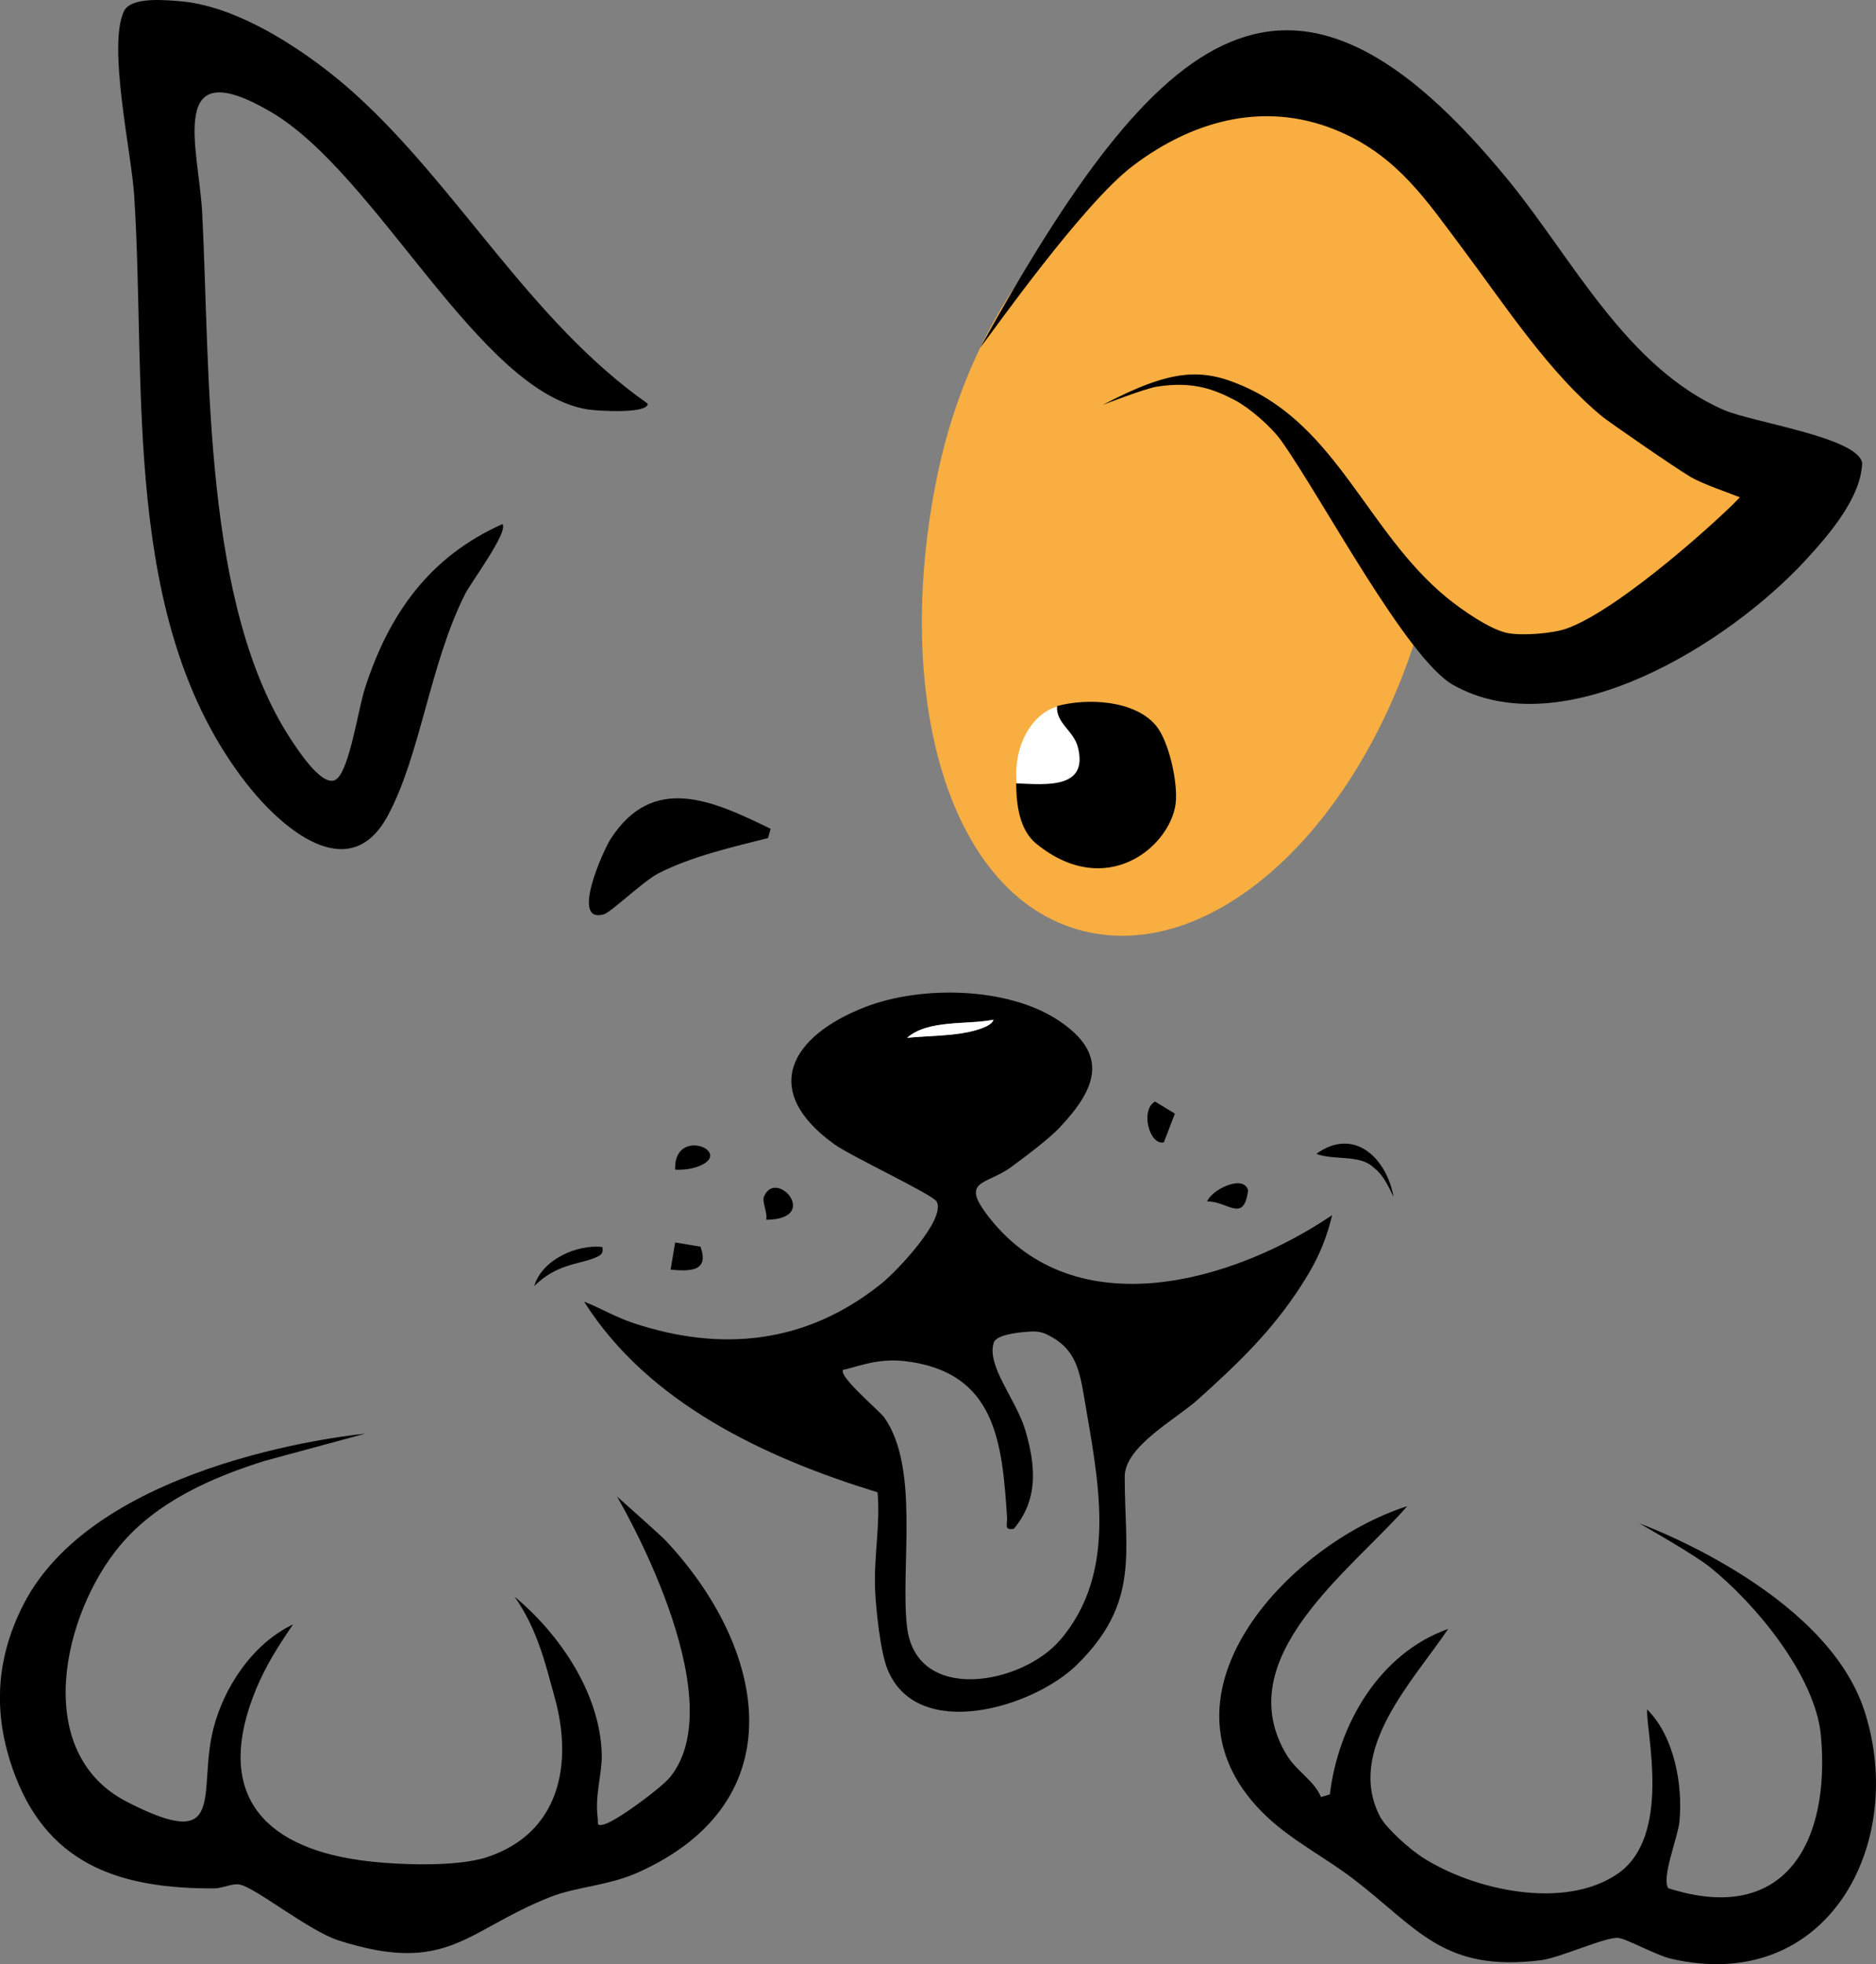
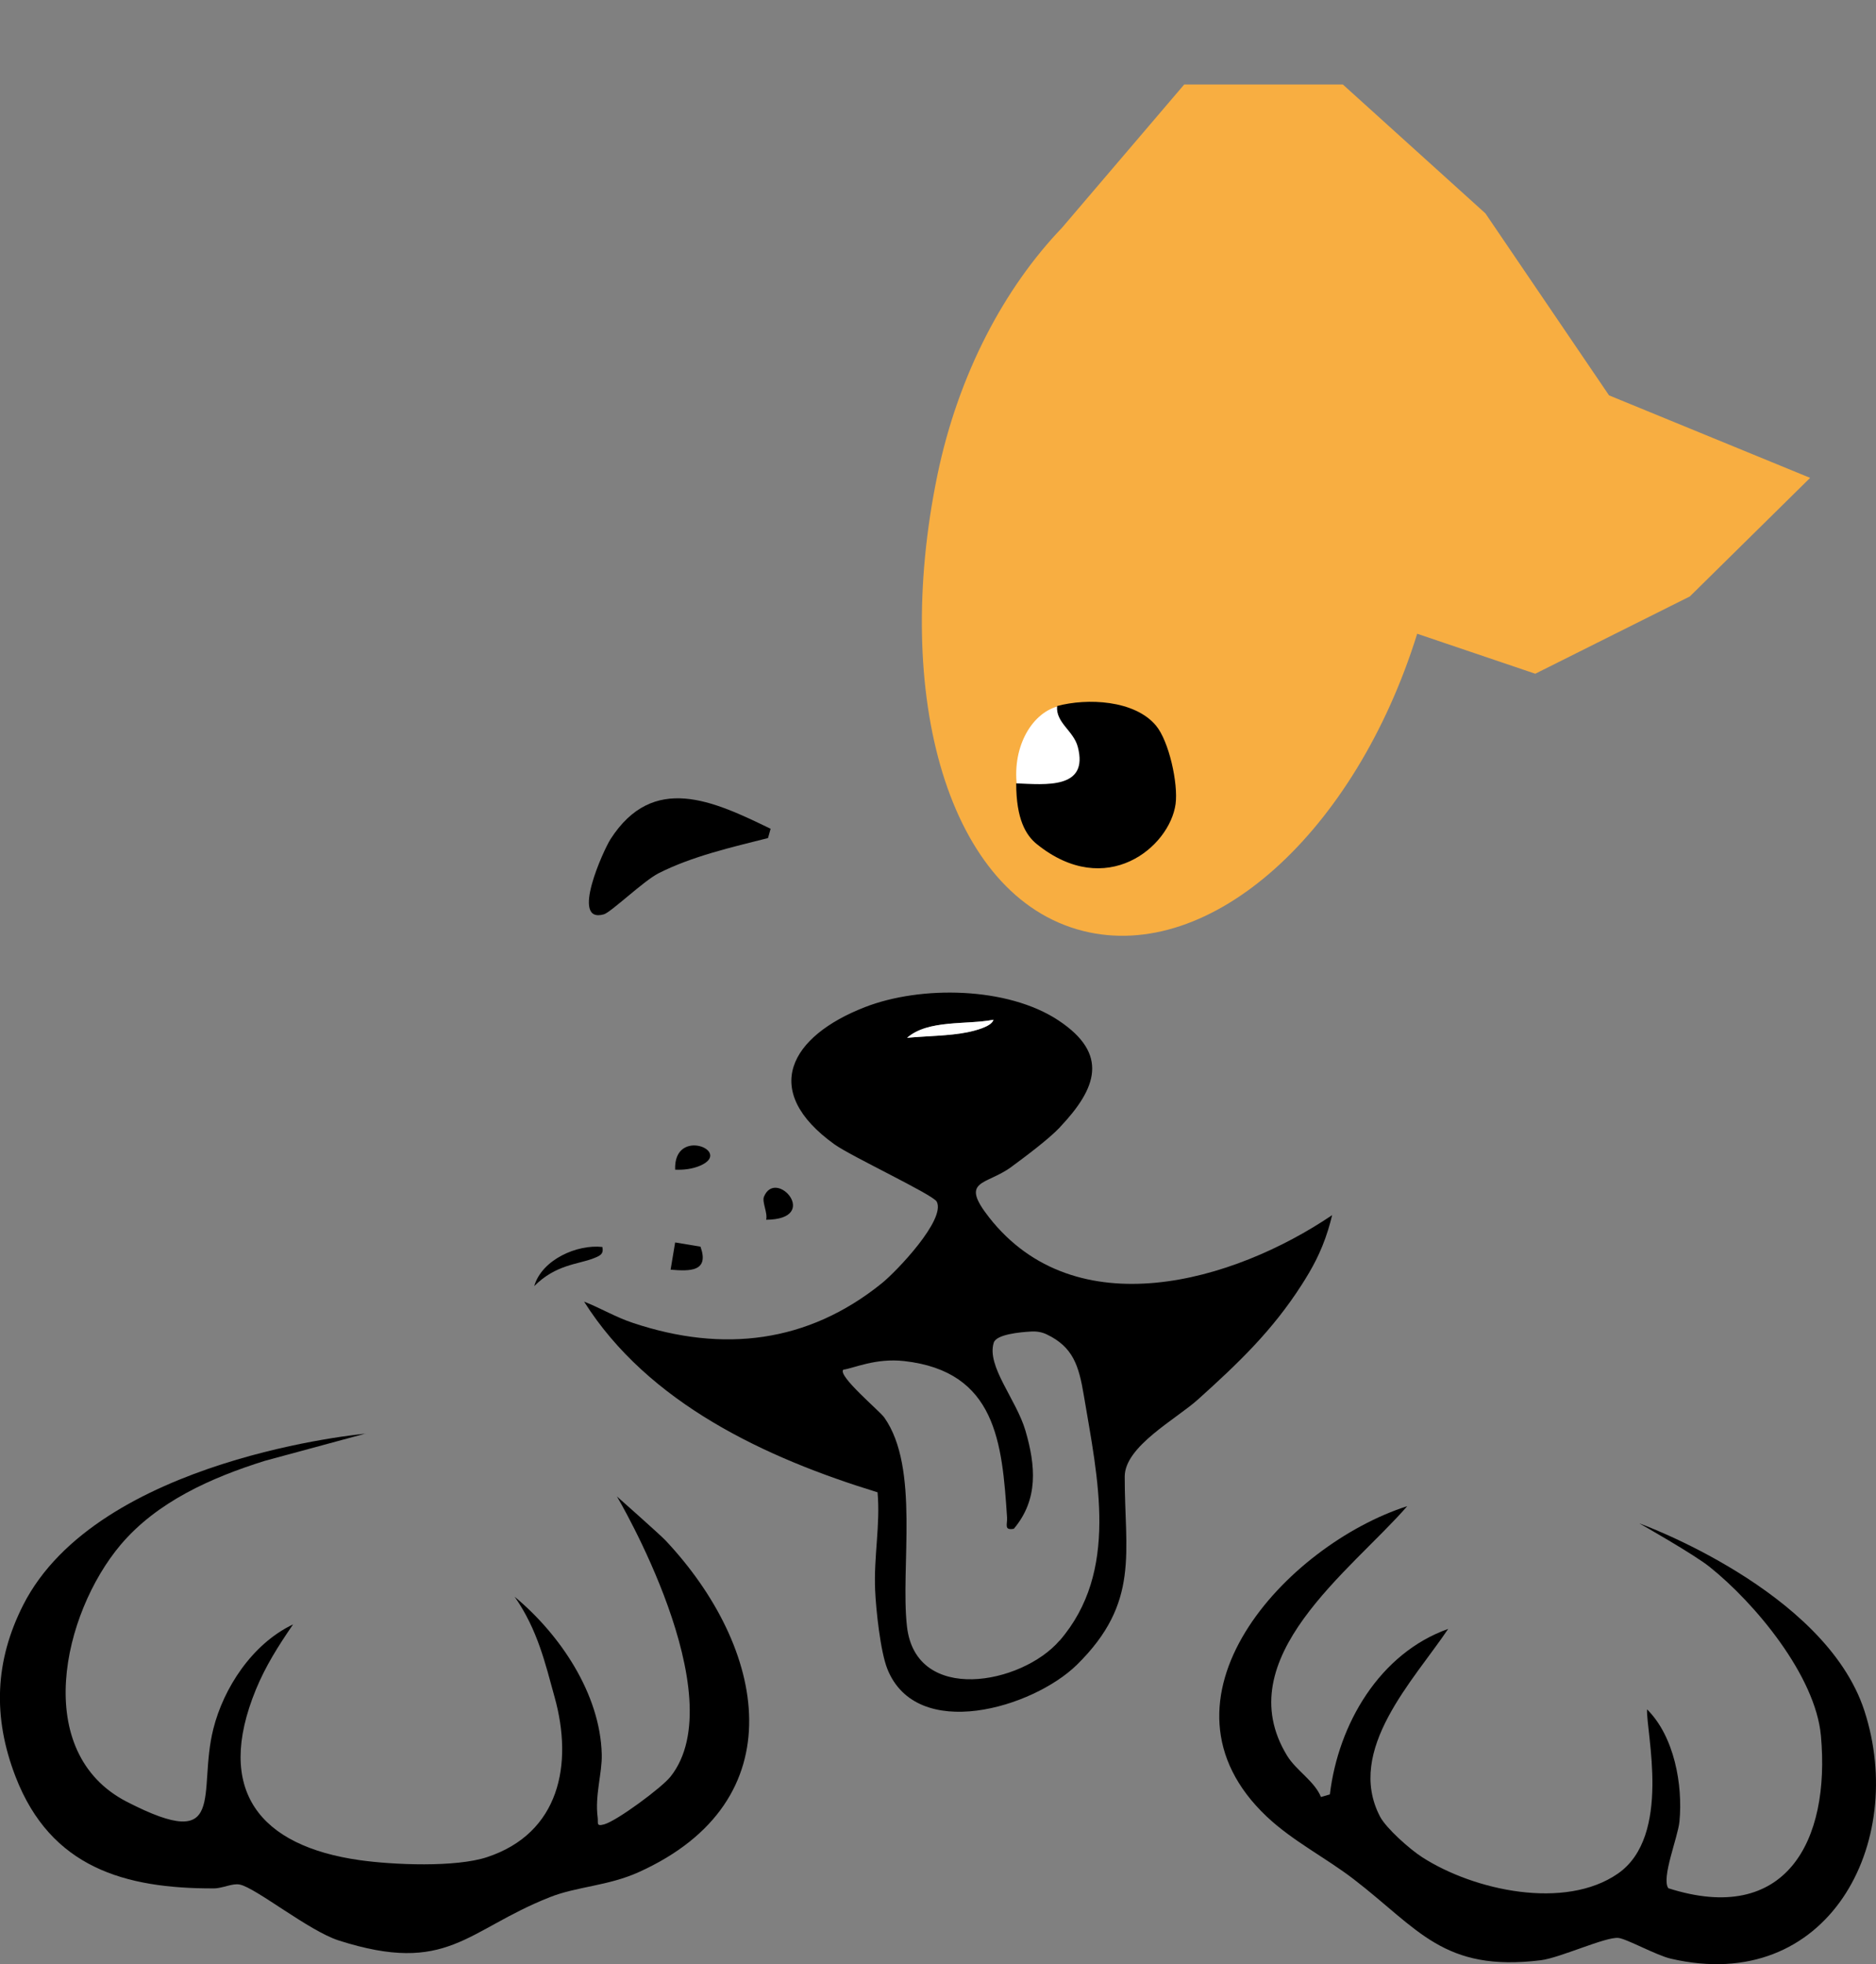
<svg xmlns="http://www.w3.org/2000/svg" id="_レイヤー_2" data-name="レイヤー_2" viewBox="0 0 239.77 251.02">
  <rect x="0" y="0" width="239.77" height="251.02" fill="#808080" stroke="none" />
  <defs>
    <style>
      .cls-1 {
        fill: #fff;
      }

      .cls-2 {
        fill: #f8ae41;
      }
    </style>
  </defs>
  <g id="_レイヤー_1-2" data-name="レイヤー_1">
    <g>
      <path class="cls-2" d="M205.66,50.54l-15.81-23.27-18.22-16.47h-20.28l-15.62,18.31h0c-7.31,7.63-13.24,18.63-15.93,31.64-5.79,28.08,1.34,53.86,18.62,58.22,16.34,4.11,34.82-12.65,42.71-37.98l15.09,5.11,19.76-9.88,15.37-15.15-25.69-10.54Z" />
      <ellipse class="cls-1" cx="136.5" cy="98.94" rx="6.62" ry="8.84" />
      <path d="M135.48,144.05c-1.44,1.53-4.46,3.78-6.24,5.09-3.23,2.37-6.63,1.58-2.84,6.42,11.05,14.12,31.22,8.28,43.86-.27-.16.66-.33,1.28-.51,1.87-.92,2.97-2.11,5.04-3.38,7.03-3.78,5.9-8.12,10.03-13.25,14.65-2.79,2.52-9.36,5.99-9.37,9.85-.02,9.69,2,16.09-6.11,24.06-5.61,5.51-20.48,9.94-24.23.53-.89-2.24-1.45-7.55-1.56-10.06-.19-4.33.68-8.3.31-12.51-14.26-4.37-29.3-11.36-37.51-24.37,2.23.88,4,1.98,6.27,2.73,11.48,3.83,22.33,2.56,31.78-5.07,1.89-1.52,8.22-8.16,7.02-10.44-.47-.89-10.95-5.79-13.06-7.31-9.57-6.87-5.66-13.83,3.88-17.54,7.13-2.78,18.22-2.63,24.75,1.7,6.48,4.3,4.89,8.66.18,13.64ZM126.97,130.32c-3.43.68-8.34-.05-11.04,2.31,2.37-.23,5.44-.25,7.71-.71.79-.16,3.11-.69,3.33-1.6ZM135.43,209.67c7.64-8.85,4.87-20.71,3.09-31.36-.63-3.78-1.37-6.18-4.76-7.79-.59-.28-1.24-.39-1.89-.36-1.58.08-4.54.38-4.86,1.43-.94,3.02,2.88,7.23,4.06,11.27,1.29,4.43,1.68,8.74-1.49,12.51-1.31.24-.81-.57-.87-1.44-.63-9.56-1.39-18.66-13.14-19.99-3.67-.41-6.45.92-7.78,1.1-.81.73,4.63,5.27,5.22,6.1,4.58,6.45,2.05,19.18,2.91,26.72,1.13,9.96,14.66,7.42,19.5,1.8Z" />
-       <path d="M45.39,12.02c13.19,11.93,22.42,29.06,37.4,39.57.02,1.33-6.47.93-7.69.73-13.89-2.21-26.85-30.01-40.45-38-13.51-7.93-9.23,4.74-8.81,12.87,1.06,20.25-.01,50.29,11.49,67.53.83,1.24,4.01,6.14,5.68,4.85s2.79-9,3.61-11.54c3.05-9.5,8.21-16.86,17.59-21.05.84.93-4.02,7.46-4.75,8.9-4.56,9.05-5.7,20.62-9.93,28.42-4.96,9.14-13.71,1.4-18.1-4.26-16.06-20.68-12.67-50.65-14.29-75.18-.36-5.42-3.39-18.93-1.31-23.4C16.72-.46,21.19,0,23.23.18c7.62.69,16.59,6.8,22.16,11.84Z" />
      <path d="M46.77,183.19l-12.93,3.5c-6.79,2.13-13.77,5.21-18.44,10.75-7.39,8.78-11.45,26.52.83,32.83,12.98,6.67,8.97-1.17,11.04-9.34,1.3-5.16,4.92-10.83,10.19-13.34-1.93,2.81-3.52,5.34-4.75,8.32-5.29,12.88.45,20,13.26,21.81,4.3.61,12.3.94,16.3-.39,9.24-3.07,11.02-11.83,8.61-20.46-1.17-4.22-2.16-8.6-5.1-12.81,5.79,4.81,10.94,12.4,11.13,20.15.06,2.42-.9,5.21-.52,8.08.09.68-.24,1.16.85.85,1.64-.47,7.31-4.66,8.45-6.08,8.25-10.36-6.84-35.82-6.84-35.82,0,0,5.51,4.88,6.21,5.62,12.84,13.66,16.82,33.27-3.44,42.4-3.9,1.76-7.88,1.82-11.34,3.19-10.74,4.24-13.04,10-27,5.53-3.8-1.22-10.58-6.72-12.63-7.14-.95-.2-2.19.49-3.33.49-11.37.03-20.83-2.66-25.32-14.25-2.97-7.67-2.64-14.84.95-21.94,9.54-18.86,43.81-21.93,43.81-21.93Z" />
      <path d="M179.86,192.48c-7.14,8.22-22.99,19.43-15.35,31.9,1.15,1.88,3.5,3.24,4.32,5.27l1.14-.33c1.07-8.97,6.34-18.03,15.12-21.15-4.4,6.56-13.15,15.47-8.71,23.98.78,1.49,3.78,4.16,5.38,5.19,6.61,4.26,18.24,6.8,25.02,2.1,6.93-4.8,3.59-18.09,3.73-20.99,3.48,3.45,4.59,9.65,4.14,14.33-.2,2.05-2.35,7.24-1.42,8.53,15.01,4.8,20.72-5.99,19.5-19.49-.69-7.64-8.4-16.93-14.24-21.59-2.01-1.61-8.97-5.55-8.97-5.55,0,0,23.73,8.53,28.76,23.93,5.52,16.92-4.65,36.37-24.74,31.7-1.85-.43-5.66-2.55-6.7-2.65-1.64-.16-7.43,2.54-9.9,2.85-12.47,1.54-15.65-4-23.93-10.36-3.58-2.75-7.79-4.87-11.09-7.98-15.84-14.94,2.49-34.72,17.94-39.69Z" />
      <path d="M147.73,92.71c1.68,1.99,2.87,7.44,2.52,10.04-.76,5.51-8.87,12.27-17.73,5.13-1.4-1.13-2.64-3.19-2.64-7.77,3.74.15,9.31.78,7.87-4.67-.55-2.07-2.84-3.08-2.64-5.21,3.84-1.04,9.89-.77,12.62,2.48Z" />
      <path d="M98.49,105.92l-.33,1.18c-4.63,1.17-9.75,2.34-14.01,4.51-1.91.98-6.06,4.98-6.98,5.24-4.34,1.23-.03-8.22.86-9.61,5.45-8.47,13.09-4.91,20.45-1.33Z" />
-       <path d="M178.11,152.97c-1.31-2.83-1.87-3.19-2.73-3.92-1.74-1.49-4.97-.76-7.14-1.59,4.85-3.51,9,.59,9.87,5.51Z" />
      <path d="M76.99,159.36c.18.92-.28,1.11-1.13,1.45-1.94.77-4.82.77-7.58,3.55.97-3.38,5.48-5.37,8.71-5Z" />
-       <path d="M147.62,140.77l2.54,1.55-1.41,3.67c-1.82.42-3.06-4.1-1.13-5.22Z" />
      <path d="M97.92,155.88c.22-.87-.55-2.28-.28-2.94,1.54-3.76,7.36,2.89.28,2.94Z" />
      <path d="M85.71,162.26l.58-3.48,3.24.54c1.15,3.21-1.36,3.15-3.82,2.94Z" />
-       <path d="M154.29,153.54c.51-1.46,4.62-3.53,5.23-1.43-.56,4.3-2.61,1.37-5.23,1.43Z" />
      <path d="M86.29,149.48c-.21-5.5,7.4-2.37,3.24-.53-.99.44-2.17.58-3.24.53Z" />
      <path class="cls-1" d="M126.97,130.32c-.22.91-2.54,1.44-3.33,1.6-2.26.47-5.34.48-7.71.71,2.7-2.36,7.61-1.64,11.04-2.31Z" />
-       <path d="M192.89,23.17c8.13,9.98,15.02,23.81,27.43,29.22,3.67,1.6,17.07,3.48,17.68,6.76-.13,4.47-4.29,9.25-7.28,12.49-9.74,10.55-30.85,23.84-44.98,15.9-5.94-3.34-16.69-23.74-21.94-31.16-1.35-1.91-4.2-4.32-5.97-5.24-2.51-1.3-5.21-2.46-9.9-1.74-1.67.26-7.02,2.36-7.02,2.36,8.89-4.67,12.7-4.72,17.96-2.43,12.06,5.25,15.9,18.65,25.94,26.96,1.96,1.62,5.62,4.16,7.85,4.61,1.87.37,5.8.07,7.59-.58,6.88-2.46,20.15-14.59,22.12-16.77-1.53-.61-4.74-1.69-6.28-2.59-2.21-1.31-10.55-7.11-11.21-7.65-6.86-5.59-12.52-14.29-17.96-21.56-4.56-6.08-8.17-11.57-15.42-14.81-9.39-4.19-18.81-1.73-26.72,4.26-6.4,4.85-17.93,21.23-19.49,23.22,23-41.57,39.7-55.48,67.6-21.25Z" />
    </g>
  </g>
</svg>